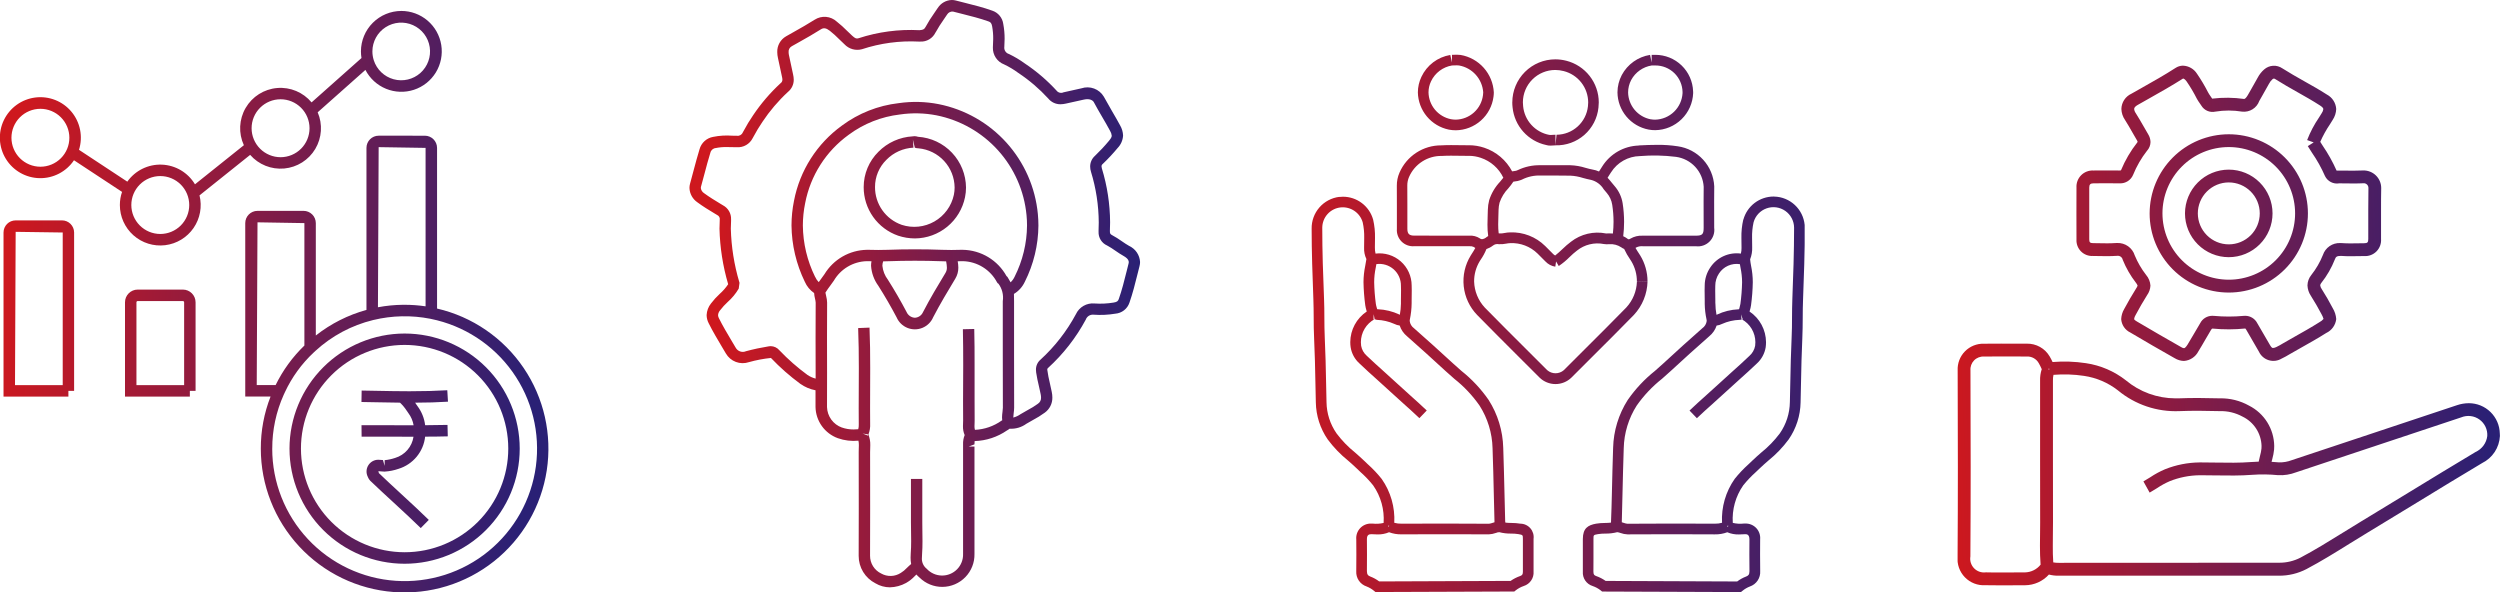
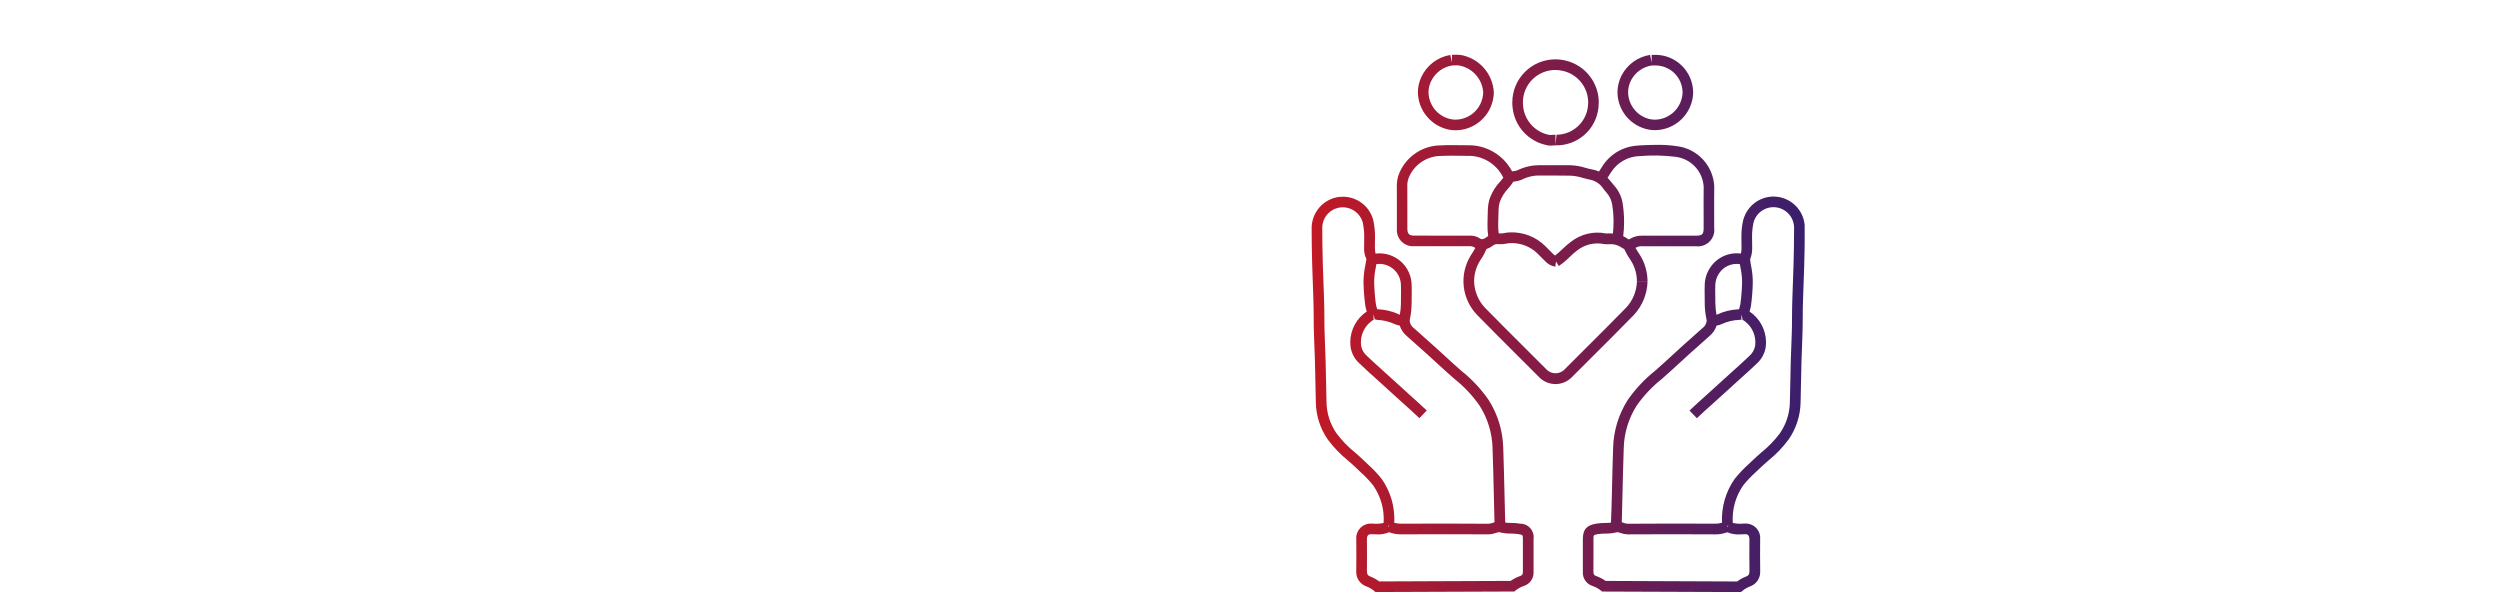
<svg xmlns="http://www.w3.org/2000/svg" xmlns:xlink="http://www.w3.org/1999/xlink" width="228.441" height="54.134" viewBox="0 0 228.441 54.134">
  <defs>
    <linearGradient id="linear-gradient" x1="-0.058" y1="1" x2="0.923" y2="1.112" gradientUnits="objectBoundingBox">
      <stop offset="0" stop-color="#ce181e" />
      <stop offset="1" stop-color="#2a2075" />
    </linearGradient>
    <linearGradient id="linear-gradient-2" x1="-0.085" y1="1.168" x2="1.121" y2="1.157" xlink:href="#linear-gradient" />
    <linearGradient id="linear-gradient-3" x1="0.064" y1="0.796" x2="1" y2="0.781" xlink:href="#linear-gradient" />
    <linearGradient id="linear-gradient-4" x1="0" y1="1.117" x2="1" y2="1.076" xlink:href="#linear-gradient" />
    <clipPath id="clip-path">
-       <path id="Path_4753" data-name="Path 4753" d="M37.518,34.752c-1.067,0-2.131-.021-3.214-.042l-1.258-.023-.017,1.046,1.256.023c.761.016,1.513.03,2.265.038a3.9,3.9,0,0,1,.611.73c.049.077.1.149.155.224a2.567,2.567,0,0,1,.477,1.112h-.009l-3.412-.007-1.339,0,.009,1.046,1.33,0,3.412.008h0a2.383,2.383,0,0,1-1.678,1.936,4.338,4.338,0,0,1-.958.206v.524l-.156-.535c-.143-.014-.279-.024-.428-.028a1.075,1.075,0,0,0-.957,1.558,1.125,1.125,0,0,0,.332.463c.517.5,1.246,1.172,2,1.865.922.851,1.879,1.733,2.508,2.356l.735-.745c-.634-.629-1.6-1.521-2.534-2.382-.743-.685-1.466-1.353-1.992-1.861l-.031-.03-.053-.179c.1,0,.213.011.436.031l.143.007a4.749,4.749,0,0,0,1.26-.252A3.468,3.468,0,0,0,38.848,38.9q1.034,0,2.068-.028l-.025-1.046c-.68.016-1.361.024-2.043.028a3.625,3.625,0,0,0-.7-1.744c-.042-.055-.076-.109-.114-.165s-.063-.1-.1-.15c1.1,0,2.064-.034,3-.091l-.062-1.045c-1.035.062-2.1.091-3.356.091M27.5,39.993a9.472,9.472,0,1,1,9.475,9.469A9.483,9.483,0,0,1,27.5,39.993m-1.046,0A10.518,10.518,0,1,0,36.974,29.477,10.531,10.531,0,0,0,26.453,39.993M12.468,26.623a.114.114,0,0,1,.115-.115H16.71a.115.115,0,0,1,.115.115v7.569H12.468Zm.115-1.162a1.163,1.163,0,0,0-1.161,1.162v8.615h5.926v-.523h.523V26.623a1.163,1.163,0,0,0-1.161-1.162ZM1.431,20.184l4.3.061V34.192H1.371Zm0-1.046A1.109,1.109,0,0,0,.322,20.244V35.238H6.25v-.523h.522V20.244a1.109,1.109,0,0,0-1.108-1.107ZM24.878,39.993a11.92,11.92,0,0,1,1.043-4.911l.072-.154c.011-.028.024-.055.038-.084A11.774,11.774,0,0,1,28.675,31.2l.018-.016.132-.123a12.008,12.008,0,0,1,5.268-2.816l.04-.009a12.169,12.169,0,0,1,5.178-.11l.064.014a12.1,12.1,0,1,1-14.5,11.855M23.53,19.315l4.284.072V30.574a12.851,12.851,0,0,0-2.629,3.614H23.459ZM34.6,12.445l4.288.069V26.991a13.159,13.159,0,0,0-1.916-.14h-.161a13.114,13.114,0,0,0-2.276.225Zm0-1.046a1.115,1.115,0,0,0-1.114,1.115V27.319a13.077,13.077,0,0,0-4.628,2.338V19.387a1.12,1.12,0,0,0-1.121-1.119H23.53a1.12,1.12,0,0,0-1.12,1.119V35.235h2.313a12.931,12.931,0,0,0-.891,4.759,13.14,13.14,0,1,0,16.105-12.8V12.513A1.117,1.117,0,0,0,38.821,11.4ZM12,17.733a2.646,2.646,0,1,1,2.647,2.647A2.649,2.649,0,0,1,12,17.733M1.046,11.591a2.646,2.646,0,1,1,2.647,2.644,2.651,2.651,0,0,1-2.647-2.644M22.99,10.72a2.647,2.647,0,1,1,2.648,2.645A2.651,2.651,0,0,1,22.99,10.72M34.152,4.5a2.686,2.686,0,0,1-.124-.809,2.634,2.634,0,1,1,.124.809M36.674,0a3.7,3.7,0,0,0-3.693,3.694,3.741,3.741,0,0,0,.05.609L28.471,8.356a3.692,3.692,0,0,0-6.187,3.913l-4.468,3.573a3.692,3.692,0,0,0-6.183-.243L7.218,12.69a3.7,3.7,0,1,0-.458.953l4.393,2.892a3.659,3.659,0,0,0-.2,1.2,3.693,3.693,0,1,0,7.278-.883l4.627-3.7a3.692,3.692,0,0,0,6.17-3.89l4.362-3.875A3.694,3.694,0,1,0,36.674,0Z" fill="url(#linear-gradient)" />
-     </clipPath>
+       </clipPath>
    <clipPath id="clip-path-2">
      <path id="Path_4755" data-name="Path 4755" d="M16.839,43.7a.793.793,0,0,1,.308-.07,4.056,4.056,0,0,0,1.087.128,4.221,4.221,0,0,1,.654.048c.414.075.414.075.415.441l0,.647,0,1.449,0,.894c0,.262-.067.332-.254.4a3.575,3.575,0,0,0-.868.445L6.172,48.13a3.274,3.274,0,0,0-.809-.448c-.2-.077-.313-.176-.313-.5v0c0-.5.007-1.006.007-1.511,0-.461,0-.921-.007-1.391s.251-.463.446-.466c.171.012.343.021.514.021a2.58,2.58,0,0,0,1.065-.2,3.063,3.063,0,0,0,1.143.192c2.619-.01,5.238-.015,7.857,0l.118,0a2.088,2.088,0,0,0,.646-.129m-9.864-.658.114,0-.054.1Zm1.038-19.3a5.114,5.114,0,0,0-1.961-.481l-.065-.007c-.014-.051-.027-.1-.042-.154a2.1,2.1,0,0,1-.078-.331,17.456,17.456,0,0,1-.153-1.983,6.469,6.469,0,0,1,.144-1.331c.019-.1.037-.205.057-.318A1.97,1.97,0,0,1,8.16,21.121c.006.139.009.277.009.417l-.01.9,0,.326a5.9,5.9,0,0,1-.1,1,.169.169,0,0,1-.05-.019M7.551,42.771A6.381,6.381,0,0,0,6.4,38.763a10.912,10.912,0,0,0-1.255-1.329l-.329-.314c-.275-.264-.56-.516-.847-.768a9.716,9.716,0,0,1-1.691-1.745,5.121,5.121,0,0,1-.919-2.86l-.037-1.733c-.028-1.38-.055-2.758-.122-4.135-.031-.63-.033-1.258-.037-1.888,0-.555-.007-1.109-.029-1.664C1.042,20.057.971,18,.971,15.816a1.874,1.874,0,0,1,1.694-1.864,1.9,1.9,0,0,1,2,1.361,5.9,5.9,0,0,1,.138,1.431l-.01.885a2.208,2.208,0,0,0,.211,1.044c-.036.233-.072.431-.106.612a7.5,7.5,0,0,0-.16,1.5,18.671,18.671,0,0,0,.16,2.1,3.3,3.3,0,0,0,.109.48c.01.033.019.066.028.1a3.391,3.391,0,0,0-1.505,2.8,3.215,3.215,0,0,0,.033.463,2.516,2.516,0,0,0,.809,1.486c.529.509,1.075,1,1.621,1.488.408.366.818.734,1.219,1.108.376.35.76.692,1.142,1.035.5.449,1.005.9,1.492,1.365l.672-.7c-.5-.475-1.005-.932-1.516-1.387-.378-.339-.757-.676-1.126-1.021-.408-.379-.821-.751-1.234-1.121-.538-.482-1.075-.965-1.6-1.466a1.582,1.582,0,0,1-.52-.919,2.479,2.479,0,0,1-.022-.33,2.4,2.4,0,0,1,1.25-2.1.237.237,0,0,1-.1.028l.021-.484.083.457h0l.2.061a4.3,4.3,0,0,1,1.6.37,1.452,1.452,0,0,0,.491.15,2.128,2.128,0,0,0,.674.981Q10.5,27.3,12.245,28.913c.261.241.528.474.8.709a11.533,11.533,0,0,1,2.3,2.444,7.578,7.578,0,0,1,1.186,3.888c.051,1.444.086,2.888.118,4.332l.059,2.387,0,.051-.17.053a1.536,1.536,0,0,1-.333.082h-.016q-2-.016-3.99-.015t-3.987.009a2.288,2.288,0,0,1-.664-.082M2.533,12.989A2.881,2.881,0,0,0,0,15.9c0,2.123.076,4.271.159,6.468C.18,22.91.183,23.455.187,24c0,.642.009,1.284.039,1.927.066,1.368.094,2.737.12,4.107l.037,1.739a6.142,6.142,0,0,0,1.089,3.386,10.69,10.69,0,0,0,1.851,1.926c.276.241.55.481.811.735l.337.322a9.959,9.959,0,0,1,1.15,1.21,5.361,5.361,0,0,1,.956,3.432h0a2.924,2.924,0,0,1-1.021.059l-.125,0A1.33,1.33,0,0,0,4.079,44.3q.008.683.007,1.369c0,.5,0,1-.009,1.529a1.378,1.378,0,0,0,.942,1.391,2.442,2.442,0,0,1,.68.4l.134.11,12.686-.048.133-.109a2.524,2.524,0,0,1,.726-.393,1.282,1.282,0,0,0,.9-1.333l0-.875v-2.1a1.229,1.229,0,0,0-1.212-1.39,4.9,4.9,0,0,0-.808-.064,5.334,5.334,0,0,1-.55-.03c-.007-.034-.016-.071-.023-.111l-.059-2.385c-.035-1.447-.068-2.895-.119-4.343a8.53,8.53,0,0,0-1.335-4.372,12.423,12.423,0,0,0-2.488-2.656c-.261-.229-.522-.458-.776-.692Q11.151,26.577,9.359,25a.96.96,0,0,1-.4-.675.573.573,0,0,1,.013-.118,7.613,7.613,0,0,0,.166-1.525l0-.243.01-.9c0-.153,0-.306-.009-.459a2.939,2.939,0,0,0-3.3-2.906,2.077,2.077,0,0,1-.059-.561V17.6l.01-.854a6.778,6.778,0,0,0-.169-1.67,2.867,2.867,0,0,0-2.76-2.1,2.4,2.4,0,0,0-.318.021M26.865,48.084A3.529,3.529,0,0,0,26,47.638c-.186-.067-.253-.138-.253-.41l.005-1.105V44.248c0-.366,0-.366.416-.441a4.185,4.185,0,0,1,.652-.048,4.187,4.187,0,0,0,1.105-.13,1.225,1.225,0,0,1,.289.072,2.1,2.1,0,0,0,.648.129l.121,0c2.617-.019,5.232-.014,7.856,0a3.074,3.074,0,0,0,1.141-.193,2.568,2.568,0,0,0,1.066.2c.17,0,.343-.01.573-.023.126,0,.385,0,.385.479q-.006.69-.007,1.381c0,.5,0,1.009.01,1.521,0,.314-.11.414-.316.491a3.329,3.329,0,0,0-.808.448Zm11.1-5.038.116,0-.062.106ZM36.888,22.711l0-.229-.011-.949c0-.136,0-.275.006-.409a2,2,0,0,1,.339-1.134,1.922,1.922,0,0,1,1.91-.851c.02.116.038.224.057.325a6.553,6.553,0,0,1,.144,1.323,17.432,17.432,0,0,1-.154,1.984,2.32,2.32,0,0,1-.077.33c-.015.05-.03.1-.044.155L39,23.265a5.094,5.094,0,0,0-1.957.481.182.182,0,0,1-.05.019,5.854,5.854,0,0,1-.1-1.055M36.7,31.846c.381-.342.762-.681,1.137-1.031.406-.379.82-.748,1.234-1.12.541-.485,1.083-.971,1.61-1.477a2.561,2.561,0,0,0,.808-1.485,3.538,3.538,0,0,0,.031-.46,3.394,3.394,0,0,0-1.506-2.806c.01-.032.018-.066.028-.1a3.045,3.045,0,0,0,.109-.48,18.137,18.137,0,0,0,.16-2.1,7.432,7.432,0,0,0-.158-1.5c-.034-.183-.068-.382-.086-.591a2.69,2.69,0,0,0,.187-1.111l-.009-.841a5.889,5.889,0,0,1,.139-1.436,1.885,1.885,0,0,1,3.7.5c0,2.226-.078,4.438-.159,6.511-.022.566-.026,1.132-.03,1.7,0,.619-.007,1.236-.037,1.855-.065,1.36-.093,2.72-.12,4.081l-.039,1.788a5.117,5.117,0,0,1-.919,2.861,9.722,9.722,0,0,1-1.695,1.748c-.284.25-.57.5-.843.763l-.33.315a11.079,11.079,0,0,0-1.255,1.329A6.4,6.4,0,0,0,37.5,42.771a2.277,2.277,0,0,1-.662.082c-2.662-.011-5.317-.016-7.978.006h-.016a1.515,1.515,0,0,1-.334-.082l-.169-.053c0-.016,0-.033,0-.05.024-.862.044-1.726.064-2.588.033-1.377.065-2.755.113-4.132A7.588,7.588,0,0,1,29.7,32.066a11.616,11.616,0,0,1,2.311-2.449c.266-.233.531-.466.791-.706q1.742-1.613,3.526-3.18a2.112,2.112,0,0,0,.678-.981A1.476,1.476,0,0,0,37.5,24.6a4.284,4.284,0,0,1,1.6-.372l.188-.02-.054-.483.165.471a.244.244,0,0,1-.1-.024,2.4,2.4,0,0,1,1.248,2.1,2.744,2.744,0,0,1-.021.326,1.616,1.616,0,0,1-.521.92c-.517.5-1.051.975-1.584,1.453-.419.376-.838.751-1.248,1.134-.369.343-.745.679-1.121,1.015-.513.459-1.025.918-1.523,1.395l.674.7c.488-.468.992-.919,1.5-1.369M39.44,15.073a6.768,6.768,0,0,0-.169,1.676l.01.906a1.841,1.841,0,0,1-.06.518,2.886,2.886,0,0,0-2.78,1.247,2.936,2.936,0,0,0-.524,1.661c-.006.15-.009.3-.009.452l.011.949,0,.3a7.137,7.137,0,0,0,.168,1.426.678.678,0,0,1,.013.118.957.957,0,0,1-.408.674q-1.792,1.576-3.545,3.2c-.252.232-.512.459-.771.688a12.523,12.523,0,0,0-2.493,2.66,8.545,8.545,0,0,0-1.335,4.373c-.048,1.381-.08,2.761-.112,4.141-.02.861-.042,1.723-.081,2.662a.216.216,0,0,1-.009.033,5.056,5.056,0,0,1-.549.031,4.953,4.953,0,0,0-.8.063c-.748.135-1.21.415-1.215,1.393v1.28l0,1.708a1.277,1.277,0,0,0,.9,1.32,2.473,2.473,0,0,1,.726.394l.133.109,12.686.048.134-.109a2.47,2.47,0,0,1,.68-.4,1.393,1.393,0,0,0,.946-1.42c-.007-.5-.01-1-.01-1.5,0-.457,0-.913.006-1.4a1.321,1.321,0,0,0-1.356-1.434l-.123,0a2.894,2.894,0,0,1-1.021-.06,5.371,5.371,0,0,1,.955-3.431,10.2,10.2,0,0,1,1.149-1.21l.339-.323c.262-.251.534-.491.81-.731a10.5,10.5,0,0,0,1.851-1.929,6.133,6.133,0,0,0,1.091-3.386l.039-1.792c.027-1.352.054-2.7.119-4.054.03-.631.033-1.264.038-1.9,0-.556.007-1.11.03-1.666.08-2.083.159-4.3.159-6.551a2.863,2.863,0,0,0-2.533-2.826,2.43,2.43,0,0,0-.32-.021,2.866,2.866,0,0,0-2.757,2.1m-15.8-4.007a4.387,4.387,0,0,1,1.134.207c.247.067.5.134.745.179a1.885,1.885,0,0,1,1.156.858c.089.111.181.224.279.332a2.161,2.161,0,0,1,.5,1.09,10.342,10.342,0,0,1,.12,1.548,10.079,10.079,0,0,1-.059,1.072c-.121-.009-.235-.012-.341-.012l-.281.007a3.956,3.956,0,0,0-3.211.757,7.808,7.808,0,0,0-.773.666c-.224.21-.472.442-.67.591a.722.722,0,0,1-.194-.147l-.719-.721a4.327,4.327,0,0,0-3.2-1.245,3.03,3.03,0,0,0-.516.057,1.779,1.779,0,0,1-.417.04c-.039,0-.077-.007-.115-.01a6.377,6.377,0,0,1-.045-.817c0-.252.01-.506.018-.757.006-.191.013-.381.016-.572a2.917,2.917,0,0,1,.092-.66,3.515,3.515,0,0,1,.807-1.314,5.4,5.4,0,0,0,.451-.6,1.131,1.131,0,0,1,.17-.027,1.648,1.648,0,0,0,.447-.1l.161-.059a3.492,3.492,0,0,1,1.731-.375h0l1.347,0ZM9.366,16.53c-.451,0-.619-.168-.619-.617l0-2.147c0-.6,0-1.2-.006-1.819a1.912,1.912,0,0,1,.16-.777A3.2,3.2,0,0,1,11.894,9.25c.279-.017.559-.023.84-.023l1.319.014.351,0a3.357,3.357,0,0,1,1.052.181,3.516,3.516,0,0,1,2.06,1.818c-.094.122-.194.242-.293.361a4.4,4.4,0,0,0-1,1.69,3.823,3.823,0,0,0-.123.889l-.016.554c-.01.264-.018.527-.018.791a7.291,7.291,0,0,0,.066,1.043c-.05.03-.1.063-.148.1a.779.779,0,0,1-.415.19.342.342,0,0,1-.211-.082,1.562,1.562,0,0,0-.941-.242l-2.58,0Zm19.494.283a2.253,2.253,0,0,0-.389-.228,10.78,10.78,0,0,0,.079-1.306,11.09,11.09,0,0,0-.131-1.7A3.136,3.136,0,0,0,27.68,12c-.086-.1-.168-.2-.25-.3-.12-.15-.247-.306-.389-.455.061-.11.131-.214.2-.317l.114-.174a3.179,3.179,0,0,1,2.639-1.49,15.98,15.98,0,0,1,3.3.07,2.928,2.928,0,0,1,2.53,2.733q-.008.676-.009,1.354l.006,2.4c0,.589-.127.714-.716.716H33.891l-3.664,0a1.992,1.992,0,0,0-1.1.271.315.315,0,0,1-.155.059.187.187,0,0,1-.114-.047M29.894,8.3a4.088,4.088,0,0,0-3.356,1.933l-.1.159c-.059.087-.119.181-.18.279a2.293,2.293,0,0,0-.564-.171c-.221-.04-.44-.1-.659-.16a5.2,5.2,0,0,0-1.4-.241h0l-1.34,0-1.381,0a4.508,4.508,0,0,0-2.076.445l-.155.06a.882.882,0,0,1-.186.031c-.052.006-.113.014-.178.024a4.482,4.482,0,0,0-2.549-2.16,4.4,4.4,0,0,0-1.406-.227l-.3,0-1.319-.013c-.3,0-.6.005-.9.024a4.137,4.137,0,0,0-3.816,2.49,2.9,2.9,0,0,0-.245,1.207q.006.893.005,1.786l0,2.147A1.476,1.476,0,0,0,9.363,17.5l2.475,0,2.58,0a.716.716,0,0,1,.374.059,1.585,1.585,0,0,0,.163.1,5.989,5.989,0,0,1-.322.536l-.095.151a4.451,4.451,0,0,0,.584,5.435c1.25,1.276,2.515,2.537,3.779,3.8l1.932,1.929a2.087,2.087,0,0,0,2.9,0l1.842-1.84c1.3-1.291,2.589-2.581,3.867-3.888a4.664,4.664,0,0,0,1.251-3.068l-.971.024a3.665,3.665,0,0,1-.974,2.365c-1.274,1.305-2.566,2.592-3.858,3.878l-1.844,1.842a1.156,1.156,0,0,1-1.522,0l-1.934-1.931c-1.262-1.257-2.524-2.515-3.771-3.789a3.653,3.653,0,0,1-.972-2.376,3.537,3.537,0,0,1,.512-1.859l.093-.145a4.7,4.7,0,0,0,.518-.963,2.059,2.059,0,0,0,.593-.316.647.647,0,0,1,.538-.131,2.568,2.568,0,0,0,.686-.051,1.983,1.983,0,0,1,.358-.043h0a3.343,3.343,0,0,1,2.5.953l.719.721a1.571,1.571,0,0,0,.9.477l.071-.48.244.419a6.427,6.427,0,0,0,1-.829,7.111,7.111,0,0,1,.666-.581,3.006,3.006,0,0,1,2.455-.6,1.084,1.084,0,0,0,.238.023l.278-.009a1.735,1.735,0,0,1,1.072.285,1.268,1.268,0,0,0,.27.153,6.217,6.217,0,0,0,.545.954l.106.164a3.553,3.553,0,0,1,.511,1.86l.971-.026a4.547,4.547,0,0,0-.663-2.355l-.112-.174c-.109-.166-.226-.344-.323-.52l.055-.034a1.09,1.09,0,0,1,.6-.119l4.85,0a1.5,1.5,0,0,0,1.686-1.688l-.005-2.4c0-.447,0-.894.009-1.391a3.886,3.886,0,0,0-3.337-3.654,11.376,11.376,0,0,0-1.883-.131c-.529,0-1.092.021-1.681.052M18.333,4.346a4.112,4.112,0,0,0,.029.482A3.913,3.913,0,0,0,21.42,8.25a1.264,1.264,0,0,0,.4.057c.087,0,.177-.007.266-.014.066,0,.131-.011.195-.011V7.312c-.087,0-.178.006-.268.013a1.2,1.2,0,0,1-.308,0A2.948,2.948,0,0,1,19.325,4.71a3.244,3.244,0,0,1-.022-.364,2.961,2.961,0,0,1,2.964-2.951,3.062,3.062,0,0,1,.762.1A2.965,2.965,0,0,1,25.27,4.357a2.916,2.916,0,0,1-.022.357,2.912,2.912,0,0,1-2.869,2.6l-.1.966a3.843,3.843,0,0,0,3.93-3.452,4.174,4.174,0,0,0,.028-.471A3.935,3.935,0,0,0,23.27.551a4.086,4.086,0,0,0-1-.128,3.933,3.933,0,0,0-3.934,3.922M30.963,5.9a2.553,2.553,0,0,1-2.046-2.45A2.455,2.455,0,0,1,29.2,2.309,2.594,2.594,0,0,1,31.076.983H31.4a2.474,2.474,0,0,1,2.492,2.423l0,.109a2.568,2.568,0,0,1-2.5,2.421,2.406,2.406,0,0,1-.431-.039M31.07.012V.717l-.147-.7a3.567,3.567,0,0,0-2.584,1.841,3.43,3.43,0,0,0-.394,1.583,3.5,3.5,0,0,0,2.845,3.4,3.274,3.274,0,0,0,.6.055,3.523,3.523,0,0,0,3.472-3.392c0-.056,0-.113-.005-.161A3.451,3.451,0,0,0,31.406.012ZM12.718,5.891a2.552,2.552,0,0,1-2.039-2.448,2.358,2.358,0,0,1,.23-1.011A2.59,2.59,0,0,1,12.831.983l.444-.012a1.3,1.3,0,0,1,.195.013,2.682,2.682,0,0,1,2.208,2.449,1.765,1.765,0,0,1-.02.259,2.555,2.555,0,0,1-2.483,2.242,2.5,2.5,0,0,1-.457-.043M13.275,0l-.451.011v.7L12.669.023a3.559,3.559,0,0,0-2.639,2,3.324,3.324,0,0,0-.323,1.423,3.547,3.547,0,0,0,2.832,3.4,3.388,3.388,0,0,0,.632.06,3.518,3.518,0,0,0,3.447-3.067,2.861,2.861,0,0,0,.029-.4A3.662,3.662,0,0,0,13.612.022,2.385,2.385,0,0,0,13.275,0Z" transform="translate(0 -0.001)" fill="url(#linear-gradient-2)" />
    </clipPath>
    <clipPath id="clip-path-3">
-       <path id="Path_4757" data-name="Path 4757" d="M19.384,20.541a3.636,3.636,0,0,1-2.428-3.447A3.469,3.469,0,0,1,18,14.6a3.7,3.7,0,0,1,2.467-1.106l-.05-.737.177.741a1.109,1.109,0,0,0,.35.058,3.627,3.627,0,0,1,3.285,3.58,3.293,3.293,0,0,1-.068.67,3.7,3.7,0,0,1-4.774,2.738m1.01-8.083v0a4.763,4.763,0,0,0-3.129,1.408,4.54,4.54,0,0,0-1.348,3.232,4.687,4.687,0,0,0,3.143,4.434,4.907,4.907,0,0,0,1.544.253,4.71,4.71,0,0,0,4.573-3.765,4.4,4.4,0,0,0,.091-.883A4.688,4.688,0,0,0,20.886,12.5a1.088,1.088,0,0,0-.326-.056Zm-4.57,27.153.487.082V39.7a.828.828,0,0,1-.007.108Zm-1.9-.546a2.054,2.054,0,0,1-1.358-1.874l.006-3.071-.006-3.23c0-1.077,0-2.152.01-3.243a2.651,2.651,0,0,0-.087-.595c-.028-.121-.056-.246-.068-.314.14-.232.309-.46.479-.689.1-.131.194-.263.287-.4A3.6,3.6,0,0,1,16.2,23.866l.158,0,.275.009a2.238,2.238,0,0,0-.039.408,3.48,3.48,0,0,0,.667,1.836c.591.933,1.151,1.9,1.667,2.877a1.818,1.818,0,0,0,3.342-.006c.623-1.2,1.333-2.384,2.021-3.524a1.914,1.914,0,0,0,.278-1.013,3.647,3.647,0,0,0-.057-.577l.327-.01.14,0a3.637,3.637,0,0,1,3.132,1.942c.046.067.1.125.1.1l0-.015a2.142,2.142,0,0,1,.42,1.629V32.4q0,2.427.008,4.858a2.921,2.921,0,0,1-.034.373,3.857,3.857,0,0,0-.043.51,1.965,1.965,0,0,0,.017.263l-.059.033a4.565,4.565,0,0,1-2.434.842,1.077,1.077,0,0,1-.041-.334l.008-.238c0-.093.007-.187.007-.311v0c-.006-.571-.006-1.141-.006-1.71l0-3.333c0-1.1,0-2.193-.03-3.291l-1.039.024c.024,1.089.03,2.179.03,3.267L25,36.679c0,.574,0,1.147.007,1.745L25,38.659c0,.093-.007.187-.007.281a1.92,1.92,0,0,0,.155.817,2.045,2.045,0,0,0-.146.853l0,3.464v6.539a1.914,1.914,0,0,1-3.32,1.363,1.164,1.164,0,0,1-.44-1.028c0-.1.006-.195.013-.3.03-.4.039-.8.039-1.2,0-.293,0-.585-.01-.877s-.008-.574-.008-.859V43.767H20.239v3.945c0,.291,0,.583.01.875s.009.574.009.861c0,.376-.009.752-.038,1.125-.01.13-.014.255-.014.377a3.023,3.023,0,0,0,.051.589c-.145.116-.273.243-.4.365a2.5,2.5,0,0,1-.545.447,1.728,1.728,0,0,1-1.795.054,1.785,1.785,0,0,1-1.014-1.621q.009-2.147.009-4.291L16.507,41.3l.009-.291c0-.112.007-.222.007-.332a2.366,2.366,0,0,0-.18-.979l.011,0a2.293,2.293,0,0,0,.157-.98c-.006-.464-.006-.928-.006-1.391l.011-3.7c0-1.229-.011-2.46-.063-3.69l-1.038.042c.049,1.216.062,2.433.062,3.647l-.013,3.7c0,.469,0,.936.007,1.489a1.279,1.279,0,0,1-.049.407,4.061,4.061,0,0,1-.42.022,3.157,3.157,0,0,1-1.082-.181m5.921-10.551c-.526-1-1.1-1.991-1.706-2.948a2.508,2.508,0,0,1-.506-1.28,1.22,1.22,0,0,1,.071-.4c.149,0,.3-.007.447-.013,1.631-.059,3.265-.059,4.893,0l.415.013.009.055a3.1,3.1,0,0,1,.06.52.886.886,0,0,1-.128.476c-.7,1.155-1.416,2.351-2.054,3.585a.857.857,0,0,1-.745.516.875.875,0,0,1-.755-.52M11.481,25.3a10.855,10.855,0,0,1-1.119-4.7,10.238,10.238,0,0,1,.211-2.04,10.029,10.029,0,0,1,3.984-6.248,9.738,9.738,0,0,1,4.673-1.849,9.958,9.958,0,0,1,3.334.075A10.29,10.29,0,0,1,30.8,19.657c.032.319.046.638.046.954a10.577,10.577,0,0,1-1.135,4.679,1.674,1.674,0,0,1-.367.509c-.068-.124-.15-.264-.251-.432a.362.362,0,0,0-.117-.137v.007a4.656,4.656,0,0,0-4-2.409l-.18,0c-.578.021-1.142.021-1.716,0q-2.483-.092-4.967,0c-.58.018-1.145.022-1.713,0l-.2,0a4.626,4.626,0,0,0-3.864,2.23c-.088.125-.18.251-.271.375s-.171.231-.253.348a1.593,1.593,0,0,1-.326-.482m11-22.325a12.429,12.429,0,0,1,.773-1.227l.289-.426a.561.561,0,0,1,.529-.264l.84.213c.8.2,1.628.409,2.41.688.179.063.273.145.328.432a6.033,6.033,0,0,1,.1,1.166c0,.206-.009.414-.023.616,0,.058-.006.115-.006.17A1.6,1.6,0,0,0,28.76,5.89a7.877,7.877,0,0,1,1.285.771A14.848,14.848,0,0,1,32.783,9a1.421,1.421,0,0,0,1.116.528,2.353,2.353,0,0,0,.5-.062L36.049,9.1c.54-.12.817.082.9.236.242.455.5.9.759,1.342.248.424.5.851.728,1.283a1.035,1.035,0,0,1,.15.438c0,.085-.03.206-.25.467a16.348,16.348,0,0,1-1.281,1.374,1.3,1.3,0,0,0-.44.975,1.636,1.636,0,0,0,.077.489,16.11,16.11,0,0,1,.708,4.623c0,.244-.007.49-.017.722l0,.128a1.309,1.309,0,0,0,.778,1.256,7.071,7.071,0,0,1,.762.48c.25.171.5.343.765.489.171.093.456.291.456.556a.485.485,0,0,1-.018.119l-.187.745c-.207.832-.422,1.692-.708,2.5-.065.185-.148.276-.471.326a7.486,7.486,0,0,1-1.742.084,1.7,1.7,0,0,0-1.707.981,15.681,15.681,0,0,1-3.227,4.146,1.183,1.183,0,0,0-.422.928,1.845,1.845,0,0,0,.018.247c.059.423.155.835.251,1.248.056.248.114.5.163.745a1.594,1.594,0,0,1,.033.309.624.624,0,0,1-.283.555,7.871,7.871,0,0,1-.983.607l-.606.348a2.05,2.05,0,0,1-.663.31v-.018a2.779,2.779,0,0,1,.034-.374,4.027,4.027,0,0,0,.043-.52q-.009-2.424-.008-4.847l0-4.876c0-.272,0-.485-.011-.664a2.534,2.534,0,0,0,.995-1.109,11.612,11.612,0,0,0,1.242-5.137c0-.349-.018-.7-.051-1.056A11.329,11.329,0,0,0,22.781,9.519a10.882,10.882,0,0,0-3.674-.091,10.743,10.743,0,0,0-5.167,2.043,11.052,11.052,0,0,0-4.387,6.877A11.4,11.4,0,0,0,9.324,20.6a12.064,12.064,0,0,0,1.215,5.144,2.428,2.428,0,0,0,.853,1.035,2.746,2.746,0,0,0,.08.509,1.909,1.909,0,0,1,.062.37c-.008,1.08-.01,2.157-.01,3.236l.006,3.23v.473a2.392,2.392,0,0,1-.749-.337,19.412,19.412,0,0,1-2.556-2.244,1.057,1.057,0,0,0-.8-.385l-.173.015a20.772,20.772,0,0,0-2.082.446.737.737,0,0,1-.943-.317l-.367-.618c-.4-.673-.817-1.371-1.168-2.078a.657.657,0,0,1-.08-.284.788.788,0,0,1,.2-.456,5.773,5.773,0,0,1,.676-.738,5.05,5.05,0,0,0,1.014-1.228l.072-.525-.021-.074A18.833,18.833,0,0,1,3.78,20.9c0-.237.009-.475.023-.717l0-.144a1.386,1.386,0,0,0-.741-1.278l-.207-.125c-.512-.309-1.038-.628-1.517-.982a.645.645,0,0,1-.3-.479.453.453,0,0,1,.015-.111c.113-.4.22-.806.327-1.21.168-.636.336-1.273.532-1.9a.552.552,0,0,1,.491-.425,4.55,4.55,0,0,1,1-.09l.929.015a1.505,1.505,0,0,0,1.439-.819l.085-.152a14.074,14.074,0,0,1,.806-1.337A15.216,15.216,0,0,1,9,8.4a1.42,1.42,0,0,0,.53-1.116,2.289,2.289,0,0,0-.065-.5c-.065-.279-.123-.559-.18-.841s-.12-.575-.185-.864a1.367,1.367,0,0,1-.04-.309.557.557,0,0,1,.286-.542l.712-.4c.653-.368,1.307-.736,1.944-1.142.265-.172.492-.124.827.131a9.161,9.161,0,0,1,.861.777c.156.152.311.305.474.454a1.613,1.613,0,0,0,1.6.45A14.284,14.284,0,0,1,20.954,3.8l.13,0a1.456,1.456,0,0,0,1.4-.835m.2-2.231-.283.416a13.205,13.205,0,0,0-.838,1.333c-.113.219-.258.255-.558.276a15.339,15.339,0,0,0-5.551.735c-.2.064-.308.021-.586-.23-.153-.139-.3-.284-.448-.428a10.181,10.181,0,0,0-.958-.86A1.656,1.656,0,0,0,11.444,1.8c-.619.393-1.256.752-1.893,1.111l-.721.408a1.6,1.6,0,0,0-.807,1.445,2.478,2.478,0,0,0,.065.542c.065.279.123.561.181.841s.119.577.185.865a1.22,1.22,0,0,1,.039.268.386.386,0,0,1-.17.328,16.471,16.471,0,0,0-2.507,2.926,14.564,14.564,0,0,0-.869,1.437l-.083.149a.5.5,0,0,1-.539.286L3.9,12.4a6.392,6.392,0,0,0-1.727.107A1.568,1.568,0,0,0,.921,13.64c-.2.644-.371,1.3-.545,1.946-.1.4-.21.8-.322,1.2A1.414,1.414,0,0,0,0,17.173a1.659,1.659,0,0,0,.724,1.314c.517.384,1.067.716,1.6,1.037l.207.124a.4.4,0,0,1,.236.441v.031c-.016.26-.023.52-.023.778a19.624,19.624,0,0,0,.791,5.065v.015a4.689,4.689,0,0,1-.767.875,6.591,6.591,0,0,0-.8.879,1.832,1.832,0,0,0-.4,1.06,1.65,1.65,0,0,0,.189.745c.368.744.8,1.459,1.207,2.15l.363.611a1.774,1.774,0,0,0,2.108.794,12,12,0,0,1,2.01-.383,20.275,20.275,0,0,0,2.69,2.369,3.572,3.572,0,0,0,1.384.586l0,1.533a3.1,3.1,0,0,0,2.041,2.845,4.336,4.336,0,0,0,1.88.226,1.719,1.719,0,0,1,.04.41l-.008.292c0,.112-.007.221-.007.332l.006,5.191c0,1.43,0,2.857-.009,4.3A2.8,2.8,0,0,0,16.992,53.3a2.59,2.59,0,0,0,1.322.369,3.217,3.217,0,0,0,1.48-.4,3.351,3.351,0,0,0,.794-.626c.05-.05.1-.1.148-.145a2.514,2.514,0,0,0,.284.275,2.948,2.948,0,0,0,5.024-2.162v-9.81h-.52l.518-.195a1.744,1.744,0,0,1,.018-.3,5.506,5.506,0,0,0,2.955-.973l.1-.058a.884.884,0,0,0,.138-.1,2.357,2.357,0,0,0,1.534-.452l.572-.327a8.932,8.932,0,0,0,1.111-.689,1.667,1.667,0,0,0,.691-1.382,2.592,2.592,0,0,0-.054-.506c-.05-.262-.109-.523-.17-.782a12.188,12.188,0,0,1-.242-1.261.16.16,0,0,1,.072-.152,16.655,16.655,0,0,0,3.446-4.415.683.683,0,0,1,.722-.452,8.345,8.345,0,0,0,1.98-.093,1.482,1.482,0,0,0,1.29-1.007c.3-.86.522-1.743.734-2.6l.186-.736a1.466,1.466,0,0,0,.05-.379,1.712,1.712,0,0,0-.992-1.466c-.235-.13-.456-.284-.678-.435a8.174,8.174,0,0,0-.876-.548c-.178-.091-.211-.153-.211-.367v-.028q.019-.393.019-.785a17.131,17.131,0,0,0-.753-4.925.7.7,0,0,1-.032-.187.269.269,0,0,1,.112-.218,17.108,17.108,0,0,0,1.364-1.461,1.778,1.778,0,0,0,.495-1.138,1.984,1.984,0,0,0-.271-.926c-.24-.446-.493-.882-.749-1.318s-.5-.865-.74-1.307a1.741,1.741,0,0,0-2.048-.761l-1.643.367a.5.5,0,0,1-.6-.128,15.857,15.857,0,0,0-2.926-2.509,8.99,8.99,0,0,0-1.455-.867.6.6,0,0,1-.418-.67V4.242c.016-.23.025-.46.025-.689a7.12,7.12,0,0,0-.124-1.365,1.482,1.482,0,0,0-1-1.212c-.83-.3-1.682-.509-2.507-.717L24.34.049A1.374,1.374,0,0,0,23.977,0a1.574,1.574,0,0,0-1.294.74" transform="translate(0 -0.001)" fill="url(#linear-gradient-3)" />
-     </clipPath>
+       </clipPath>
    <clipPath id="clip-path-4">
-       <path id="Path_4756" data-name="Path 4756" d="M8.741,45.389C8.7,44.881,8.7,44.372,8.7,43.862c0-.345,0-.688.008-1.031s.01-.7.01-1.115q-.006-2.826-.005-5.651l0-7.29a2.177,2.177,0,0,1,.048-.523,12.15,12.15,0,0,1,2.792.094,6.582,6.582,0,0,1,3.1,1.327,8.262,8.262,0,0,0,5.615,1.894c1.221-.05,2.451-.03,3.672,0a4.105,4.105,0,0,1,2.095.5,3.07,3.07,0,0,1,1.739,2.683c0,.077,0,.155-.008.24a4.015,4.015,0,0,1-.13.661c-.045.176-.089.353-.122.532-.225.006-.452.018-.678.036-1.067.082-2.138.067-3.213.05-.448-.006-.9-.014-1.346-.014h-.18a8.771,8.771,0,0,0-3.143.624,8.111,8.111,0,0,0-1.347.73c-.208.13-.416.261-.628.379l.57,1.025c.23-.13.456-.271.681-.412a7.18,7.18,0,0,1,1.152-.631,7.6,7.6,0,0,1,2.718-.543h.177c.442,0,.885.006,1.328.014,1.112.015,2.218.032,3.323-.054a13.63,13.63,0,0,1,2.347.031,3.994,3.994,0,0,0,1.653-.259q3.811-1.258,7.612-2.533,3.739-1.25,7.483-2.49a1.728,1.728,0,0,1,2.377,1.708A1.845,1.845,0,0,1,47.332,35.3c-2,1.194-3.994,2.411-5.985,3.627q-2.233,1.364-4.471,2.72c-.572.342-1.138.695-1.7,1.045-1.243.771-2.528,1.567-3.835,2.258a4.179,4.179,0,0,1-1.97.47L9.247,45.43a2.423,2.423,0,0,1-.506-.041M8.269,27.723l.1-.046.01.1ZM2.569,46.3a1.259,1.259,0,0,1-1.4-1.456q.027-4.077.026-8.153,0-4.423-.019-8.85A1.173,1.173,0,0,1,2.416,26.58c.514-.008,1.029-.009,1.541-.009l2.359.006a1.189,1.189,0,0,1,1.1.606,5.216,5.216,0,0,1,.261.523l.013.026a3.034,3.034,0,0,0-.152,1.044v7.289c0,1.885,0,3.77.006,5.719,0,.344-.005.687-.009,1.03s-.01.7-.01,1.048c0,.578.014,1.156.059,1.735a1.876,1.876,0,0,1-1.418.706l-.321,0c-.591.005-1.18.01-1.771.01-.5,0-1,0-1.5-.014M2.4,25.407A2.334,2.334,0,0,0,.006,27.849q.015,4.421.019,8.844c0,2.716-.008,5.43-.026,8.169a2.4,2.4,0,0,0,2.544,2.612c.512.01,1.029.014,1.543.014.59,0,1.178-.005,1.767-.01l.319,0A2.964,2.964,0,0,0,8.344,46.5a3.252,3.252,0,0,0,.9.105l20.119,0a5.371,5.371,0,0,0,2.52-.607c1.341-.709,2.643-1.516,3.9-2.3q.842-.524,1.691-1.038,2.246-1.352,4.48-2.724c1.986-1.214,3.971-2.429,5.971-3.619a2.925,2.925,0,0,0,1.631-2.475c0-.074,0-.148-.01-.227a2.828,2.828,0,0,0-2.829-2.772,3.406,3.406,0,0,0-1.076.179q-3.749,1.239-7.487,2.492-3.8,1.27-7.609,2.531a3.035,3.035,0,0,1-1.179.205c-.226-.022-.45-.039-.676-.05.022-.087.044-.175.067-.262a5.1,5.1,0,0,0,.163-.862q.012-.168.012-.328a4.19,4.19,0,0,0-2.291-3.677,5.232,5.232,0,0,0-2.687-.672c-1.251-.03-2.506-.051-3.748,0L19.9,30.4a7.089,7.089,0,0,1-4.527-1.65,7.749,7.749,0,0,0-3.645-1.564,13.15,13.15,0,0,0-3.049-.105,5.666,5.666,0,0,0-.263-.506,2.361,2.361,0,0,0-2.1-1.173L3.957,25.4c-.518,0-1.038,0-1.557.008M21.951,13.5a2.83,2.83,0,1,1,2.829,2.829A2.834,2.834,0,0,1,21.951,13.5m-1.173,0a4,4,0,1,0,4-4,4.007,4.007,0,0,0-4,4m-2.058,0a6.06,6.06,0,1,1,6.06,6.058,6.066,6.066,0,0,1-6.06-6.058m-1.173,0A7.232,7.232,0,1,0,24.78,6.269,7.24,7.24,0,0,0,17.548,13.5m-2.732-2.746a1.269,1.269,0,0,0,1.223-.781,9.15,9.15,0,0,1,1.266-2.192l0,0h0l.006-.006a1.21,1.21,0,0,0,.317-.8,1.4,1.4,0,0,0-.218-.714c-.144-.239-.281-.482-.419-.724-.231-.4-.461-.807-.713-1.2a.763.763,0,0,1-.144-.378c0-.123.108-.248.324-.371l.952-.538c1.039-.584,2.115-1.191,3.193-1.874.046,0,.172.054.32.259a13.752,13.752,0,0,1,.941,1.59,4.375,4.375,0,0,0,.279.434l.131.193A1.189,1.189,0,0,0,23.55,4.2a7.538,7.538,0,0,1,2.444,0,1.487,1.487,0,0,0,1.573-.976l.28-.491c.205-.358.411-.717.606-1.076a1.43,1.43,0,0,1,.317-.415c.108-.09.17-.074.28,0,.661.42,1.342.805,2.024,1.189s1.368.773,2.032,1.2c.144.092.315.223.315.334a.838.838,0,0,1-.155.385l-.236.379A10.177,10.177,0,0,0,31.939,6.8l.6.211L32,7.352l.374.59a12.822,12.822,0,0,1,1.2,2.151,1.216,1.216,0,0,0,1.3.66l1.337.012c.3,0,.606-.005.93-.022a.429.429,0,0,1,.4.441c-.013.64-.015,1.279-.015,1.919l0,2.732c0,.319-.071.388-.39.392l-1.225.014c-.261,0-.52-.005-.782-.026l-.167-.006a1.6,1.6,0,0,0-1.581,1.09,7.391,7.391,0,0,1-1.069,1.842,1.545,1.545,0,0,0-.342.94,1.837,1.837,0,0,0,.315.956c.344.539.664,1.1.963,1.663a1.97,1.97,0,0,1,.191.443,1.274,1.274,0,0,1-.379.3c-.746.473-1.516.905-2.286,1.338l-1.026.586a6.557,6.557,0,0,1-.619.342.791.791,0,0,1-.308.089c-.036,0-.121,0-.262-.244L27.39,23.544a1.24,1.24,0,0,0-1.1-.687l-.149.006a14.6,14.6,0,0,1-2.722,0l-.15-.006a1.239,1.239,0,0,0-1.1.673c-.189.306-.367.618-.547.931-.2.344-.4.69-.61,1.03-.127.2-.247.326-.322.326a.587.587,0,0,1-.262-.1c-1.359-.765-2.7-1.55-4.043-2.34-.227-.134-.256-.205-.257-.216a.92.92,0,0,1,.135-.37c.325-.62.681-1.223,1.049-1.816a1.636,1.636,0,0,0,.31-.877,1.658,1.658,0,0,0-.4-.979,7.8,7.8,0,0,1-1.034-1.778,1.616,1.616,0,0,0-1.6-1.137l-.157.005c-.509.036-1.02.026-1.534.015l-.519-.008c-.271,0-.347-.077-.348-.342l0-2.367,0-2.363c0-.29.1-.392.394-.393l1.054-.005,1.3.005h.039M20.556,0a1.271,1.271,0,0,0-.637.205c-1,.646-2.059,1.243-3.084,1.82l-.953.539a1.569,1.569,0,0,0-.916,1.388A1.872,1.872,0,0,0,15.3,4.964c.24.374.46.76.679,1.147.143.248.284.5.43.742a.222.222,0,0,1,.041.1.068.068,0,0,1-.023.05l-.005.009h0a10.768,10.768,0,0,0-1.494,2.551.414.414,0,0,1-.157.017l-1.289-.005-1.066.005a1.474,1.474,0,0,0-1.553,1.558l-.005,2.371.005,2.372a1.425,1.425,0,0,0,1.507,1.508l.507.008c.547.012,1.033.022,1.713-.021a.455.455,0,0,1,.5.366,8.863,8.863,0,0,0,1.2,2.087,1.033,1.033,0,0,1,.158.266.819.819,0,0,1-.131.259c-.385.619-.754,1.246-1.1,1.894a1.985,1.985,0,0,0-.268.912,1.47,1.47,0,0,0,.835,1.225c1.347.8,2.7,1.582,4.061,2.35a1.7,1.7,0,0,0,.839.248,1.614,1.614,0,0,0,1.318-.878c.218-.349.424-.708.631-1.066.173-.3.348-.6.528-.9.062-.1.1-.118.143-.114a15.127,15.127,0,0,0,2.991-.008.54.54,0,0,1,.08.113l1.162,2.009a1.456,1.456,0,0,0,2.072.628,7.626,7.626,0,0,0,.733-.4l1-.569c.787-.443,1.577-.885,2.341-1.37a1.607,1.607,0,0,0,.916-1.273,2.224,2.224,0,0,0-.322-1c-.311-.6-.649-1.178-1.006-1.742a.742.742,0,0,1-.137-.333c0-.023,0-.094.11-.239A8.492,8.492,0,0,0,34.475,17.7c.082-.226.168-.322.563-.317.288.023.578.03.868.03l1.232-.015a1.453,1.453,0,0,0,1.555-1.562l0-2.732c0-.633,0-1.264.015-1.928a1.606,1.606,0,0,0-1.649-1.6h0c-.284.015-.565.019-.848.019l-1.454-.009a.45.45,0,0,0-.125.005,14.268,14.268,0,0,0-1.272-2.28l-.222-.351a10.176,10.176,0,0,1,.89-1.608l.244-.393a1.915,1.915,0,0,0,.325-1,1.61,1.61,0,0,0-.853-1.32C33.058,2.2,32.353,1.8,31.65,1.408c-.664-.375-1.325-.75-1.973-1.161a1.352,1.352,0,0,0-1.665.1,2.568,2.568,0,0,0-.587.745c-.193.354-.4.706-.595,1.056l-.311.543c-.112.194-.248.353-.33.352a11.19,11.19,0,0,0-2.926-.03l-.158-.231a3.159,3.159,0,0,1-.227-.361,15.14,15.14,0,0,0-1-1.679A1.582,1.582,0,0,0,20.591,0h-.035" transform="translate(0 0)" fill="url(#linear-gradient-4)" />
-     </clipPath>
+       </clipPath>
  </defs>
  <g id="Group_6327" data-name="Group 6327" transform="translate(-5222.083 -11497)">
    <g id="Group_4269" data-name="Group 4269" transform="translate(5162.083 11491)">
      <g id="Group_3772" data-name="Group 3772" transform="translate(60 7)" clip-path="url(#clip-path)">
        <rect id="Rectangle_7022" data-name="Rectangle 7022" width="50.111" height="53.134" transform="translate(0 0)" fill="url(#linear-gradient)" />
      </g>
    </g>
    <g id="Group_4270" data-name="Group 4270" transform="translate(5341.936 11501.999)">
      <g id="Group_3776" data-name="Group 3776" transform="translate(0 0.001)" clip-path="url(#clip-path-2)">
        <rect id="Rectangle_7024" data-name="Rectangle 7024" width="45.051" height="49.101" transform="translate(0 0)" fill="url(#linear-gradient-2)" />
      </g>
    </g>
    <g id="Group_4422" data-name="Group 4422" transform="translate(5285.083 11496.999)">
      <g id="Group_3780" data-name="Group 3780" transform="translate(0 0.001)" clip-path="url(#clip-path-3)">
-         <rect id="Rectangle_7026" data-name="Rectangle 7026" width="41.179" height="53.877" transform="translate(0 0)" fill="url(#linear-gradient-3)" />
-       </g>
+         </g>
    </g>
    <g id="Group_4423" data-name="Group 4423" transform="translate(5400.961 11503)">
      <g id="Group_3778" data-name="Group 3778" transform="translate(0 0)" clip-path="url(#clip-path-4)">
-         <rect id="Rectangle_7025" data-name="Rectangle 7025" width="49.562" height="47.592" transform="translate(0 -0.104)" fill="url(#linear-gradient-4)" />
-       </g>
+         </g>
    </g>
  </g>
</svg>